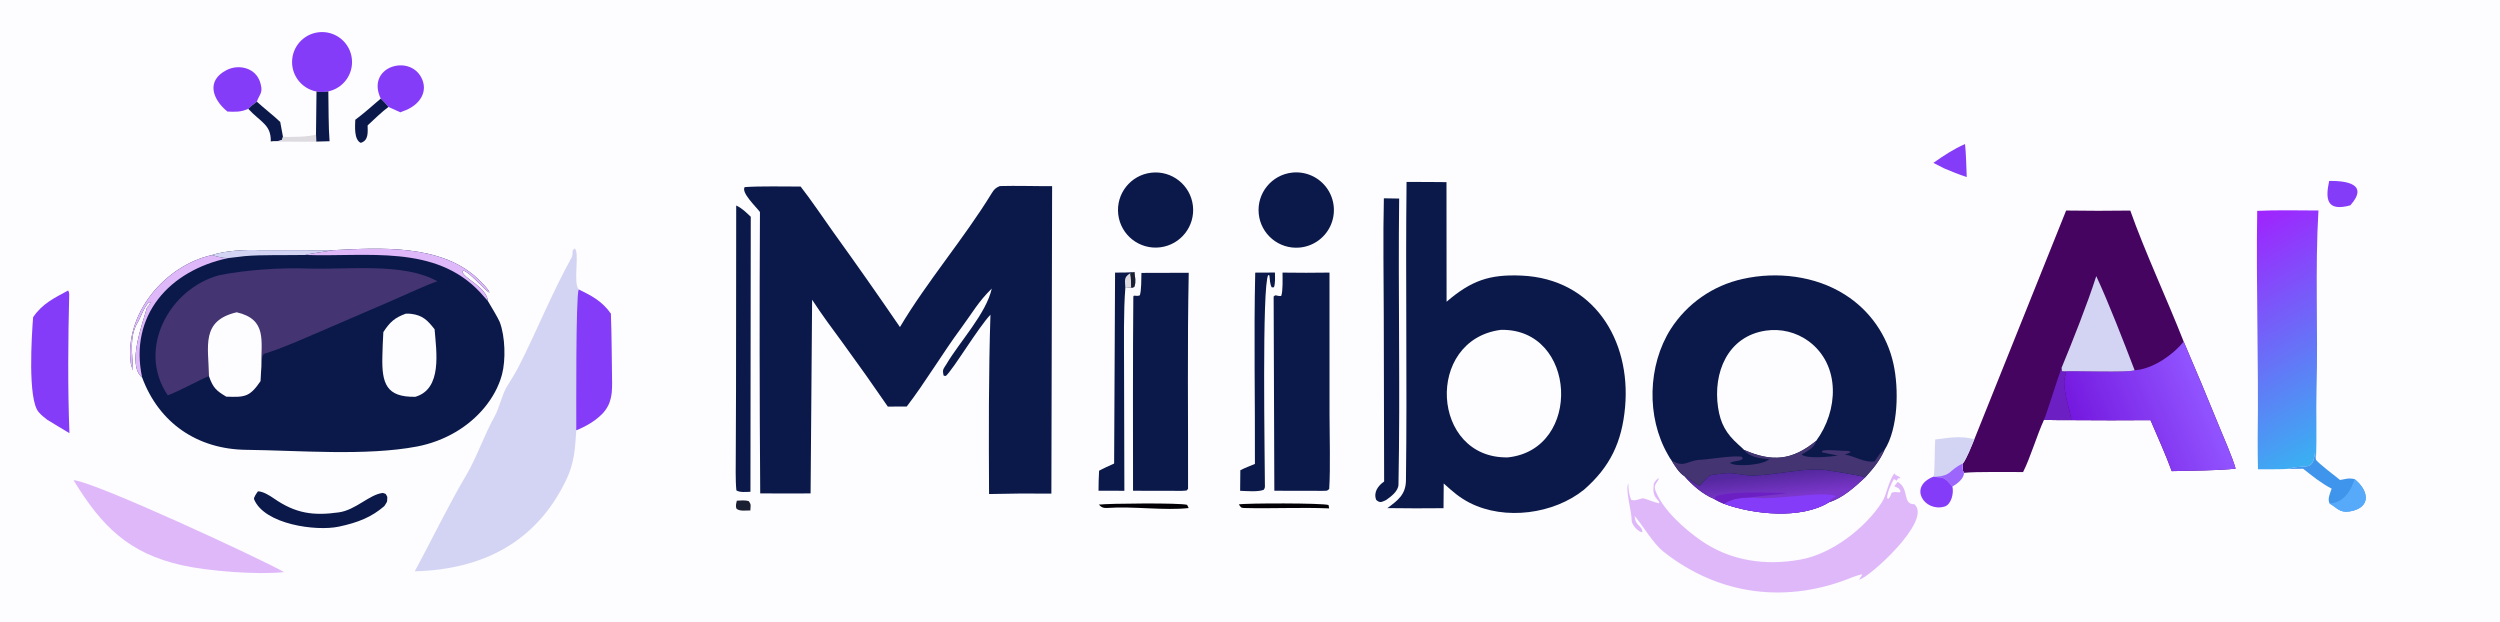
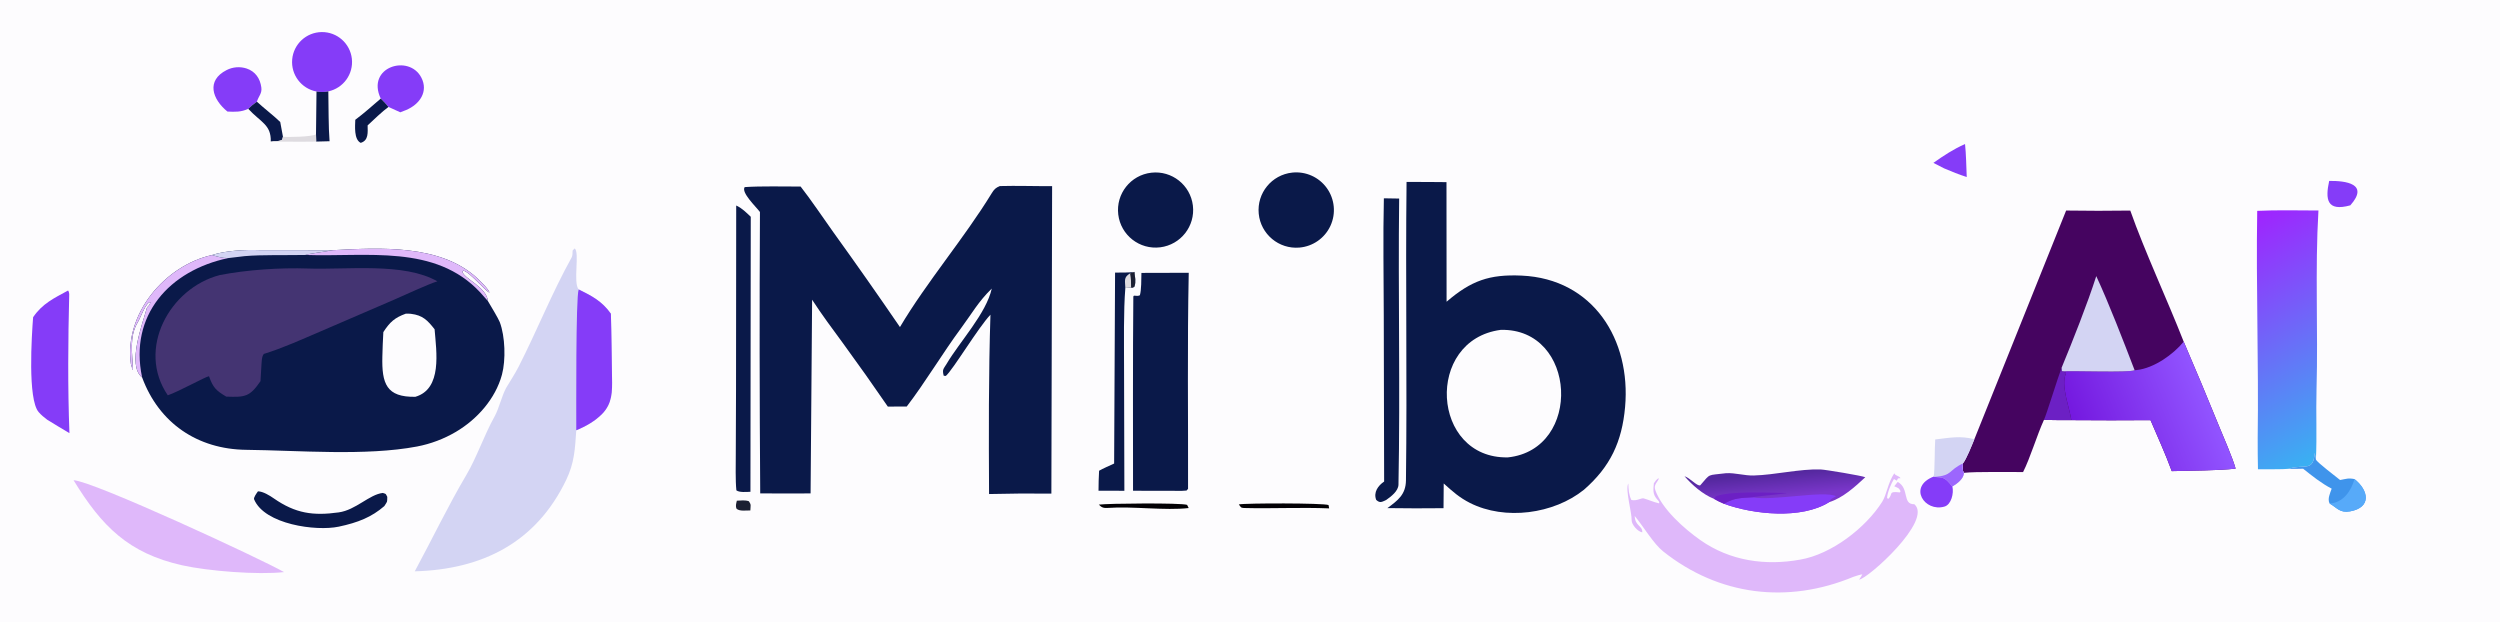
<svg xmlns="http://www.w3.org/2000/svg" version="1.1" style="display: block;" viewBox="0 0 2048 510" width="1205" height="300" preserveAspectRatio="none">
  <defs>
    <linearGradient id="Gradient1" gradientUnits="userSpaceOnUse" x1="1922.78" y1="363.3" x2="1822.97" y2="191.266">
      <stop class="stop0" offset="0" stop-opacity="1" stop-color="rgb(57,177,242)" />
      <stop class="stop1" offset="1" stop-opacity="1" stop-color="rgb(159,36,254)" />
    </linearGradient>
    <linearGradient id="Gradient2" gradientUnits="userSpaceOnUse" x1="1705.78" y1="365.727" x2="1805.54" y2="324.613">
      <stop class="stop0" offset="0" stop-opacity="1" stop-color="rgb(116,24,223)" />
      <stop class="stop1" offset="1" stop-opacity="1" stop-color="rgb(145,83,255)" />
    </linearGradient>
    <linearGradient id="Gradient3" gradientUnits="userSpaceOnUse" x1="1456.32" y1="387.765" x2="1457.97" y2="406.56">
      <stop class="stop0" offset="0" stop-opacity="1" stop-color="rgb(84,40,158)" />
      <stop class="stop1" offset="1" stop-opacity="1" stop-color="rgb(122,54,202)" />
    </linearGradient>
  </defs>
  <path transform="translate(0,0)" fill="rgb(253,252,254)" d="M 0 0 L 2048 0 L 2048 510 L 0 510 L 0 0 z" />
  <path transform="translate(0,0)" fill="rgb(10,25,73)" d="M 272.573 205.01 C 311.161 202.952 360.445 200.09 390.58 227.625 C 392.727 229.586 400.696 237.361 400.962 239.736 C 397.002 238.052 384.693 222.602 379.441 221.742 L 378.716 222.678 C 380.9 228.953 398.448 235.109 399.751 246.777 C 401.663 250.002 408.326 261.072 409.425 263.982 C 413.834 275.659 414.429 295 411.203 306.986 C 405.872 326.789 390.767 343.669 373.464 353.866 C 363.6 359.675 352.809 363.74 341.565 365.883 C 299.617 373.817 244.733 369.08 201.695 368.585 C 161.721 368.126 130.227 346.619 116.434 309.296 C 103.623 299.217 116.996 264.53 120.164 252.766 C 120.718 250.711 122.701 250.82 123.193 247.484 C 119.411 247.775 115.263 260.101 112.899 264.012 C 105.607 276.081 108.562 289.819 108.92 302.798 L 108.161 302.45 C 108.291 300.559 107.421 299.715 107.183 297.965 C 101.601 256.93 135.252 217.597 173.641 208.976 C 184.516 205.349 200.888 204.499 212.274 204.94 L 272.573 205.01 z" />
  <path transform="translate(0,0)" fill="rgb(223,184,250)" d="M 272.573 205.01 C 311.161 202.952 360.445 200.09 390.58 227.625 C 392.727 229.586 400.696 237.361 400.962 239.736 C 397.002 238.052 384.693 222.602 379.441 221.742 L 378.716 222.678 C 380.9 228.953 398.448 235.109 399.751 246.777 C 397.687 244.347 395.573 241.959 393.412 239.616 C 356.494 199.908 300.577 210.693 250.244 208.916 C 251.124 208.144 268.867 205.878 272.573 205.01 z" />
  <path transform="translate(0,0)" fill="rgb(223,184,250)" d="M 116.434 309.296 C 103.623 299.217 116.996 264.53 120.164 252.766 C 120.718 250.711 122.701 250.82 123.193 247.484 C 119.411 247.775 115.263 260.101 112.899 264.012 C 105.607 276.081 108.562 289.819 108.92 302.798 L 108.161 302.45 C 108.291 300.559 107.421 299.715 107.183 297.965 C 101.601 256.93 135.252 217.597 173.641 208.976 C 178.481 210.359 181.888 211.557 186.998 211.466 C 138.754 221.603 105.684 258.398 116.38 309.043 L 116.434 309.296 z" />
  <path transform="translate(0,0)" fill="rgb(211,212,243)" d="M 173.641 208.976 C 184.516 205.349 200.888 204.499 212.274 204.94 L 272.573 205.01 C 268.867 205.878 251.124 208.144 250.244 208.916 C 235.407 209.235 214.311 208.644 200.408 209.883 L 186.998 211.466 C 181.888 211.557 178.481 210.359 173.641 208.976 z" />
  <path transform="translate(0,0)" fill="rgb(68,52,114)" d="M 137.459 323.915 C 111.617 286.047 138.922 236.081 180.031 225.394 C 202.072 221.066 229.879 219.216 252.252 220.023 C 283.861 221.164 330.97 214.834 358.29 230.525 C 351.139 232.657 330.598 242.189 322.832 245.57 L 262.188 271.725 C 247.292 278.105 231.562 285.237 216.178 289.989 C 214.286 291.898 214.339 297.264 214.11 300.218 L 213.397 312.323 C 204.511 325.323 200.64 325.523 185.34 324.994 C 176.956 320.018 174.486 317.587 171.209 308.276 C 168.332 308.653 146.434 320.83 137.459 323.915 z" />
-   <path transform="translate(0,0)" fill="rgb(253,252,254)" d="M 193.928 255.876 C 219.155 261.78 213.741 279.305 214.11 300.218 L 213.397 312.323 C 204.511 325.323 200.64 325.523 185.34 324.994 C 176.956 320.018 174.486 317.587 171.209 308.276 C 170.729 283.459 164.458 262.787 193.928 255.876 z" />
  <path transform="translate(0,0)" fill="rgb(253,252,254)" d="M 332.437 257.021 C 333.843 256.946 335.253 256.988 336.652 257.148 C 346.386 258.306 350.297 262.56 356.02 269.792 C 357.496 288.265 362.44 318.67 340.248 325.141 C 316.54 325.561 312.693 314.372 313.229 292.204 C 313.391 285.535 313.635 278.792 314.038 272.095 C 319.446 263.825 323.315 260.333 332.437 257.021 z" />
  <path transform="translate(0,0)" fill="rgb(10,25,73)" d="M 819.06 152.462 C 832.552 152.075 848.082 152.599 861.891 152.533 L 861.289 404.462 C 844.27 404.264 827.248 404.382 810.234 404.815 C 809.985 357.481 809.824 305.063 811.384 257.872 C 801.514 268.158 780.712 302.956 774.839 308.041 L 773.089 307.878 C 771.689 302.56 772.929 302.412 775.506 298.066 C 786.388 279.715 807.924 256.865 812.464 236.435 C 801.484 247.113 796.098 257.012 787.357 268.817 C 772.351 289.083 757.958 313.334 742.798 333.102 L 727.304 333.16 C 715.383 315.759 703.199 298.539 690.758 281.507 C 682.095 269.676 673.259 257.888 665.282 245.589 L 664.035 404.305 C 650.376 404.478 636.452 404.313 622.77 404.279 C 622.21 327.423 622.137 250.564 622.551 173.707 C 619.48 169.546 606.885 157.706 610.058 153.306 C 623.658 152.393 641.913 152.868 655.865 152.856 C 664.534 163.928 674.237 178.455 682.575 190.13 C 701.116 215.862 719.339 241.822 737.241 268.003 C 759.12 231.09 789.853 195.239 812.404 158.368 C 814.372 155.15 815.64 153.865 819.06 152.462 z" />
  <path transform="translate(0,0)" fill="rgb(10,25,73)" d="M 1152.25 149.1 C 1163.02 148.992 1174.16 149.181 1184.96 149.24 L 1185.04 247.239 C 1205.16 229.963 1220.1 224.653 1246.5 225.828 C 1305.13 228.439 1336.2 278.352 1331.27 333.549 C 1328.74 361.918 1319.2 382.426 1297.62 401.25 C 1272.78 421.276 1232.86 426.599 1204.24 412.132 C 1195.52 407.722 1189.96 402.695 1182.69 396.164 L 1182.53 416.411 C 1167.21 416.596 1151.89 416.573 1136.57 416.341 C 1145.01 410.051 1151.61 405.374 1151.76 393.599 C 1152.79 312.162 1151.33 230.569 1152.25 149.1 z" />
  <path transform="translate(0,0)" fill="rgb(253,252,254)" d="M 1229.43 270.293 C 1291.88 268.772 1296.71 368.296 1235.25 374.786 C 1172.27 375.999 1166.99 278.476 1229.43 270.293 z" />
-   <path transform="translate(0,0)" fill="rgb(10,25,73)" d="M 1369.22 377.087 C 1368.23 375.947 1367.07 373.792 1366.28 372.418 C 1348.6 341.663 1349.8 299.438 1368.62 269.663 C 1382.09 248.673 1403.34 233.888 1427.7 228.559 C 1455.48 222.31 1486.94 225.953 1511.25 241.361 C 1531.66 254.179 1546.04 274.687 1551.13 298.245 C 1555.59 318.417 1555.17 350.947 1543.72 368.876 C 1539.27 378.335 1535.01 383.246 1528.05 391.042 C 1519.71 398.842 1509.58 408.067 1498.37 411.505 C 1475.51 425.736 1436.34 421.565 1412.26 412.789 C 1409.07 411.465 1407.07 410.418 1404.06 408.744 C 1394.99 405.133 1386.27 397.488 1379.92 390.181 C 1375.73 387.745 1371.68 381.229 1369.22 377.087 z" />
  <path transform="translate(0,0)" fill="rgb(253,252,254)" d="M 1428.7 368.651 C 1428.47 368.193 1424.52 364.697 1423.92 364.143 C 1414.05 355.316 1409.42 347.058 1407.45 333.977 C 1403.18 305.624 1415.06 275.579 1446.55 270.914 C 1458.94 269.087 1471.56 272.209 1481.67 279.606 C 1508.17 299.301 1505.89 336.832 1487.77 361.275 C 1467.96 377.44 1451.63 378.737 1428.7 368.651 z" />
  <path transform="translate(0,0)" fill="url(#Gradient3)" d="M 1379.92 390.181 C 1384.87 391.905 1390.09 398.435 1392.81 397.702 C 1401.73 387.485 1398.08 389.769 1414.01 387.734 C 1421.5 387.328 1429.18 389.84 1436.64 389.628 C 1454.28 389.128 1474.08 384.139 1491.43 384.662 C 1495.15 384.774 1525.48 389.836 1528.05 391.042 C 1519.71 398.842 1509.58 408.067 1498.37 411.505 C 1475.51 425.736 1436.34 421.565 1412.26 412.789 C 1409.07 411.465 1407.07 410.418 1404.06 408.744 C 1394.99 405.133 1386.27 397.488 1379.92 390.181 z" />
  <path transform="translate(0,0)" fill="rgb(133,60,248)" d="M 1435.63 407.484 C 1452.48 410.661 1494.03 401.65 1504.14 406.595 C 1500.87 408.584 1499.62 408.538 1498.37 411.505 C 1475.51 425.736 1436.34 421.565 1412.26 412.789 C 1420.76 407.907 1426 408.074 1435.63 407.484 z" />
  <path transform="translate(0,0)" fill="rgb(108,32,196)" d="M 1404.06 408.744 L 1405.45 407.173 L 1405.27 406.778 C 1417.33 401.99 1448.6 403.818 1463.21 403.943 C 1463.35 404.011 1463.49 404.08 1463.63 404.148 C 1458.24 404.987 1438.1 406.751 1435.63 407.484 C 1426 408.074 1420.76 407.907 1412.26 412.789 C 1409.07 411.465 1407.07 410.418 1404.06 408.744 z" />
-   <path transform="translate(0,0)" fill="rgb(68,52,114)" d="M 1487.77 361.275 C 1486.85 366.623 1480.48 369.684 1475.88 372.429 C 1479.88 376.227 1499.88 374.27 1505.69 373.28 C 1501.31 372.416 1496.82 371.584 1492.47 370.588 L 1492.75 369.4 C 1495.9 368.03 1509.01 369.593 1514.57 369.563 L 1516.14 370.546 C 1514.49 371.26 1512.9 371.978 1511.19 372.559 L 1511.41 372.581 C 1519 373.438 1527.28 379.462 1535.75 378.029 C 1537.82 374.914 1540.41 370.035 1543.72 368.876 C 1539.27 378.335 1535.01 383.246 1528.05 391.042 C 1525.48 389.836 1495.15 384.774 1491.43 384.662 C 1474.08 384.139 1454.28 389.128 1436.64 389.628 C 1429.18 389.84 1421.5 387.328 1414.01 387.734 C 1398.08 389.769 1401.73 387.485 1392.81 397.702 C 1390.09 398.435 1384.87 391.905 1379.92 390.181 C 1375.73 387.745 1371.68 381.229 1369.22 377.087 C 1379.45 383.732 1382.25 377.396 1392.44 376.787 C 1401.55 376.243 1418.36 373.175 1426.78 374.185 L 1427.73 375.445 C 1426.38 378.276 1422.5 376.915 1417.08 379.276 C 1421.6 382.888 1444.93 381.101 1449.35 376.15 C 1442.37 375.802 1433.11 374.83 1428.7 368.651 C 1451.63 378.737 1467.96 377.44 1487.77 361.275 z" />
  <path transform="translate(0,0)" fill="rgb(69,4,96)" d="M 1692.57 172.512 C 1710.09 172.795 1727.61 172.805 1745.13 172.54 C 1756.79 205.657 1775.51 245.802 1788.88 279.946 C 1798.67 302.724 1808.24 325.598 1817.57 348.567 C 1821.37 357.828 1829.02 375.206 1831.43 384.008 C 1816.13 385.661 1794.9 385.642 1779.1 386.048 C 1773.95 371.976 1767.6 358.101 1761.71 344.288 C 1740.1 344.46 1718.49 344.454 1696.88 344.27 C 1689.48 344.379 1681.82 344.173 1674.4 344.064 C 1668.61 356.737 1663.09 375.482 1657.31 386.794 C 1646.16 386.901 1618.52 386.347 1608.9 387.442 C 1607.37 385.393 1607.87 382.455 1607.97 379.801 C 1610.96 376.106 1615.33 364.871 1617.39 359.931 L 1692.57 172.512 z" />
  <path transform="translate(0,0)" fill="url(#Gradient2)" d="M 1788.88 279.946 C 1798.67 302.724 1808.24 325.598 1817.57 348.567 C 1821.37 357.828 1829.02 375.206 1831.43 384.008 C 1816.13 385.661 1794.9 385.642 1779.1 386.048 C 1773.95 371.976 1767.6 358.101 1761.71 344.288 C 1740.1 344.46 1718.49 344.454 1696.88 344.27 C 1695.04 332.654 1688.12 316.053 1692.39 306.011 L 1692.52 305.717 C 1691.43 304.753 1690.37 304.653 1688.94 304.312 C 1698.61 303.627 1744.1 305.506 1748.68 303.359 C 1749.29 303.318 1749.9 303.264 1750.51 303.197 C 1764.37 301.692 1780.25 290.599 1788.88 279.946 z" />
  <path transform="translate(0,0)" fill="rgb(211,212,243)" d="M 1688.84 301.401 C 1697.91 279.412 1710.03 248.91 1717.26 226.252 C 1727.72 248.796 1739.67 279.85 1748.68 303.359 C 1744.1 305.506 1698.61 303.627 1688.94 304.312 L 1688.84 301.401 z" />
  <path transform="translate(0,0)" fill="rgb(108,32,196)" d="M 1688.84 301.401 L 1688.94 304.312 C 1690.37 304.653 1691.43 304.753 1692.52 305.717 L 1692.39 306.011 C 1688.12 316.053 1695.04 332.654 1696.88 344.27 C 1689.48 344.379 1681.82 344.173 1674.4 344.064 C 1676.24 340.411 1685.78 309.39 1688.84 301.401 z" />
  <path transform="translate(0,0)" fill="rgb(211,212,243)" d="M 339.777 468.146 C 353.986 441.895 366.799 414.926 382.135 389.007 C 390.414 375.015 396.853 356.062 405.014 341.538 C 408.766 334.859 410.9 324.806 414.618 317.857 C 418.166 311.817 421.74 306.599 424.954 300.282 C 439.962 270.783 452.308 239.689 468.381 210.798 C 468.945 209.784 469.156 206.884 469.081 205.674 L 469.057 205.323 L 470.776 203.533 C 475.063 206.847 469.273 231.721 474.074 237.175 C 484.917 242.478 493.213 246.858 500.442 257.033 C 501.002 274.554 501.08 292.112 501.375 309.608 C 501.563 320.739 501.658 330.488 493.372 339.045 C 487.622 344.982 479.699 349.478 472.091 352.561 C 471.018 368.005 470.601 379.141 463.818 393.264 C 439.166 444.593 395.099 466.649 339.777 468.146 z" />
  <path transform="translate(0,0)" fill="rgb(133,60,248)" d="M 474.074 237.175 C 484.917 242.478 493.213 246.858 500.442 257.033 C 501.002 274.554 501.08 292.112 501.375 309.608 C 501.563 320.739 501.658 330.488 493.372 339.045 C 487.622 344.982 479.699 349.478 472.091 352.561 C 472.131 338.321 471.6 243.111 474.074 237.175 z" />
  <path transform="translate(0,0)" fill="url(#Gradient1)" d="M 1849.11 172.774 C 1864.02 172.02 1884.12 172.429 1899.27 172.482 C 1896.38 220.938 1899.08 270.434 1897.7 319.017 C 1897.16 338.104 1898.12 357.476 1897.2 376.544 L 1896.21 371.099 C 1895.08 387.152 1887.85 379.915 1874.64 384.159 C 1871.56 384.655 1853.87 384.47 1849.72 384.494 C 1849.63 376.032 1849.38 367.366 1849.5 358.924 C 1850.38 296.819 1848.09 234.894 1849.11 172.774 z" />
-   <path transform="translate(0,0)" fill="rgb(10,25,73)" d="M 1050.64 223.367 C 1063.47 223.566 1076.3 223.563 1089.12 223.36 L 1089.15 339.927 C 1089.16 357.397 1089.96 383.72 1088.89 400.615 C 1086.97 402.627 1086.64 402.027 1083.25 402.198 L 1043.94 402.121 L 1043.37 242.959 C 1045.6 240.946 1044.99 242.79 1049.56 242.515 C 1051.08 238.552 1050.65 228.098 1050.64 223.367 z" />
  <path transform="translate(0,0)" fill="rgb(10,25,73)" d="M 935.056 223.621 L 973.813 223.518 C 972.59 282.562 973.422 341.523 973.25 400.552 C 973.25 400.552 972.114 401.852 972.024 401.954 L 968.25 402.202 C 954.894 402.252 941.538 402.225 928.182 402.12 C 928.182 360.652 927.957 288.075 928.425 243.302 C 928.447 241.107 930.729 243.309 933.762 241.969 C 935.08 237.884 934.95 228.397 935.056 223.621 z" />
  <path transform="translate(0,0)" fill="rgb(223,184,250)" d="M 1551.8 387.805 C 1552.71 390.091 1555.62 389.649 1556.92 391.829 L 1554.86 391.982 L 1553.84 393.86 L 1551.53 392.513 C 1549.27 396.03 1546.05 403.828 1545.88 408.02 L 1546.81 408.854 C 1551.13 404.885 1546.33 402.279 1556.4 403.498 L 1556.95 402.474 C 1555.32 399.47 1555.33 400.166 1551.76 398.44 L 1554.6 394.9 C 1564.37 400.081 1558.16 413.465 1568.22 413.146 C 1583.68 426.329 1530.05 474.319 1522.97 474.95 C 1524.2 473.289 1524.67 472.463 1525.61 470.623 C 1524.4 470.652 1519.43 472.185 1518.32 472.645 C 1464.48 495.019 1408.15 488.181 1362.45 451.805 C 1354.53 445.5 1346.53 431.727 1339.16 422.791 C 1339.46 431.272 1345.65 430.606 1345.36 436.202 C 1341.62 435.698 1336.56 429.704 1336.65 426.386 C 1336.81 419.648 1331.26 401.227 1333.9 396.136 C 1334.08 401.098 1334.27 405.171 1336.39 409.665 C 1340.7 410.777 1344.68 407.85 1346.5 408.373 C 1350.72 409.588 1354.37 411.348 1359.09 412.449 C 1359.65 411.217 1358.64 410.416 1357.38 408.982 C 1353.78 404.888 1354.36 401.124 1354.85 395.984 C 1355.98 394.447 1357.2 392.32 1358.95 391.878 C 1358.4 394.853 1354.32 396.833 1356 401.55 C 1361.6 417.286 1379.8 433.31 1392.97 442.575 C 1417.2 459.631 1446.2 463.756 1474.89 458.519 C 1500.29 454.133 1528.27 432.678 1541.9 411.141 C 1545.58 405.316 1546.55 395.572 1551.8 387.805 z" />
  <path transform="translate(0,0)" fill="rgb(223,184,250)" d="M 60.255 393.507 C 75.351 393.768 214.411 458.206 232.687 468.772 C 211.264 471.171 170.366 467.942 149.245 463.204 C 105.244 453.332 83.333 431.239 60.255 393.507 z" />
  <path transform="translate(0,0)" fill="rgb(10,25,73)" d="M 1133.66 162.491 L 1146.19 162.696 C 1145.27 240.757 1147.13 319.109 1145.63 397.112 C 1145.53 402.386 1139.45 406.979 1135.61 409.64 C 1132.02 411.312 1130.52 412.46 1127.4 409.642 C 1124.96 403.397 1128.91 397.937 1133.88 394.578 L 1133.58 258.744 C 1133.52 227.152 1132.92 193.962 1133.66 162.491 z" />
  <path transform="translate(0,0)" fill="rgb(10,25,73)" d="M 1058.59 141.428 C 1069.63 140.246 1080.45 145.087 1086.93 154.104 C 1093.41 163.122 1094.55 174.925 1089.91 185.014 C 1085.27 195.102 1075.57 201.919 1064.5 202.866 C 1047.65 204.308 1032.77 191.912 1031.15 175.074 C 1029.53 158.235 1041.77 143.229 1058.59 141.428 z" />
  <path transform="translate(0,0)" fill="rgb(10,25,73)" d="M 943.167 141.51 C 959.989 139.598 975.198 151.628 977.212 168.438 C 979.226 185.248 967.289 200.53 950.491 202.646 C 933.549 204.779 918.107 192.717 916.076 175.762 C 914.045 158.808 926.2 143.439 943.167 141.51 z" />
  <path transform="translate(0,0)" fill="rgb(133,60,248)" d="M 55.78 238.036 C 56.258 238.65 56.73 240.117 56.71 240.897 C 55.767 278.734 55.436 317.094 56.883 354.913 C 50.869 351.451 44.608 347.512 38.633 343.902 C 36.132 342.003 33.683 340.023 31.637 337.625 C 22.605 327.043 25.946 275.308 27.125 259.924 C 34.754 248.714 44.105 244.423 55.78 238.036 z" />
  <path transform="translate(0,0)" fill="rgb(10,25,73)" d="M 603.098 168.398 C 607.783 170.502 611.342 174.132 615.024 177.622 L 614.766 402.958 C 611.568 403.107 605.628 403.653 603.242 401.784 C 602.386 393.59 602.747 380.583 602.752 372.034 L 602.955 319.202 L 603.098 168.398 z" />
  <path transform="translate(0,0)" fill="rgb(133,60,248)" d="M 259.277 74.988 C 246.87 72.648 238.257 61.284 239.356 48.706 C 240.456 36.128 250.91 26.431 263.535 26.279 C 276.16 26.127 286.845 35.569 288.247 48.117 C 289.649 60.665 281.312 72.233 268.965 74.871 C 265.776 75.553 262.482 75.593 259.277 74.988 z" />
-   <path transform="translate(0,0)" fill="rgb(10,25,73)" d="M 1028.28 223.4 L 1044.42 223.32 C 1044.48 226.995 1044.84 232.043 1043.63 235.376 L 1041.89 235.493 C 1040.36 233.422 1040.19 228.485 1039.9 225.685 L 1038.94 225.348 C 1033.68 234.005 1036.17 375.361 1036.2 397.25 C 1036.26 399.235 1036.31 399.557 1035.32 401.285 C 1030.96 403.24 1021.07 402.348 1015.92 402.174 L 1016.09 385.302 C 1019.54 383.507 1024.34 381.674 1028.03 380.147 C 1028.24 328.53 1027.08 274.684 1028.28 223.4 z" />
  <path transform="translate(0,0)" fill="rgb(10,25,73)" d="M 913.465 223.353 C 918.983 223.366 923.778 223.447 929.295 222.824 C 929.822 226.907 930.575 230.646 929.453 234.631 C 927.775 235.919 928.447 235.793 926.584 235.678 L 921.881 235.987 C 920.328 255.008 920.831 280.345 920.821 299.79 L 921.089 402.142 L 899.904 402.1 C 899.83 396.731 900.154 391.103 900.374 385.72 C 903.273 384.015 909.443 381.348 912.699 379.82 L 913.465 223.353 z" />
  <path transform="translate(0,0)" fill="rgb(222,219,224)" d="M 929.295 222.824 C 929.822 226.907 930.575 230.646 929.453 234.631 C 927.775 235.919 928.447 235.793 926.584 235.678 L 921.881 235.987 C 921.667 229.79 920.36 227.268 925.749 223.996 L 929.295 222.824 z" />
  <path transform="translate(0,0)" fill="rgb(27,31,50)" d="M 929.295 222.824 C 929.822 226.907 930.575 230.646 929.453 234.631 C 927.775 235.919 928.447 235.793 926.584 235.678 C 926.602 230.9 926.617 228.664 925.749 223.996 L 929.295 222.824 z" />
  <path transform="translate(0,0)" fill="rgb(10,25,73)" d="M 211.32 402.599 C 215.498 402.656 220.93 406.042 224.304 408.387 C 242.135 420.776 256.578 422.753 277.469 419.854 C 291.49 417.908 302.532 405.163 313.604 403.913 C 316.594 404.932 315.654 404.173 317.264 407.125 C 317.116 412.044 317.517 410.372 314.849 414.684 C 304.43 423.698 293.365 428.186 277.495 431.548 C 258.905 435.486 216.671 429.697 208.16 409.167 C 207.562 407.725 210.245 404.098 211.32 402.599 z" />
  <path transform="translate(0,0)" fill="rgb(133,60,248)" d="M 186.308 91.407 C 173.92 81.321 168.703 66.047 185.631 57.419 C 190.685 54.841 196.555 54.371 201.956 56.111 C 209.166 58.502 213.112 64.322 214.093 71.665 C 214.739 76.501 212.011 78.623 210.596 82.849 L 210.44 83.323 C 207.471 85.463 205.991 86.635 203.357 89.172 C 197.484 91.907 192.536 91.703 186.308 91.407 z" />
  <path transform="translate(0,0)" fill="rgb(133,60,248)" d="M 311.907 80.781 C 299.637 54.888 335.113 43.965 345.2 63.651 C 350.977 74.926 344.033 85.373 332.652 90.174 C 331.092 90.84 329.512 91.458 327.914 92.025 L 318.263 87.626 C 316.077 84.908 314.391 83.225 311.907 80.781 z" />
  <path transform="translate(0,0)" fill="rgb(63,148,235)" d="M 1874.64 384.159 C 1887.85 379.915 1895.08 387.152 1896.21 371.099 L 1897.2 376.544 C 1898.21 378.971 1913.61 390.493 1917 393.32 C 1922.11 392.411 1923.75 391.516 1928.77 392.553 C 1940.47 401.768 1942.99 415.818 1925.17 419.017 C 1916.72 420.536 1914.57 416.069 1908.39 412.56 C 1906.5 408.761 1908.8 404.225 1910.11 400.401 C 1902.05 396.299 1893.73 389.704 1886.73 384.072 C 1883.09 384.315 1878.38 384.171 1874.64 384.159 z" />
  <path transform="translate(0,0)" fill="rgb(87,170,249)" d="M 1928.77 392.553 C 1940.47 401.768 1942.99 415.818 1925.17 419.017 C 1916.72 420.536 1914.57 416.069 1908.39 412.56 C 1919.32 412.09 1926.18 402.317 1928.77 392.553 z" />
  <path transform="translate(0,0)" fill="rgb(211,212,243)" d="M 1585.33 360.097 C 1596.88 358.75 1606.09 356.828 1617.39 359.931 C 1615.33 364.871 1610.96 376.106 1607.97 379.801 C 1607.87 382.455 1607.37 385.393 1608.9 387.442 C 1608.73 392.339 1603.3 396.366 1599.4 398.628 C 1598.69 397.74 1597.95 396.874 1597.19 396.029 C 1592.81 391.09 1591.35 391.185 1584.84 390.791 L 1584.07 390.511 C 1585.06 385.458 1584.81 366.597 1585.33 360.097 z" />
  <path transform="translate(0,0)" fill="rgb(156,102,253)" d="M 1607.97 379.801 C 1607.87 382.455 1607.37 385.393 1608.9 387.442 C 1608.73 392.339 1603.3 396.366 1599.4 398.628 C 1598.69 397.74 1597.95 396.874 1597.19 396.029 C 1592.81 391.09 1591.35 391.185 1584.84 390.791 C 1599.84 389.626 1595.95 385.321 1607.97 379.801 z" />
  <path transform="translate(0,0)" fill="rgb(133,60,248)" d="M 1584.07 390.511 L 1584.84 390.791 C 1591.35 391.185 1592.81 391.09 1597.19 396.029 C 1597.95 396.874 1598.69 397.74 1599.4 398.628 C 1600.72 404.192 1598.47 413.441 1592.97 415.075 C 1576.66 419.917 1562.65 398.779 1584.07 390.511 z" />
  <path transform="translate(0,0)" fill="rgb(133,60,248)" d="M 1908.06 148.245 C 1921.39 148.08 1941.18 150.461 1925.38 168.254 C 1905.93 173.612 1904.82 163.228 1908.06 148.245 z" />
  <path transform="translate(0,0)" fill="rgb(10,25,73)" d="M 259.277 74.988 C 262.482 75.593 265.776 75.553 268.965 74.871 C 269.209 86.884 269.035 104.145 269.982 115.723 L 259.031 116.014 L 258.875 110.067 L 259.277 74.988 z" />
  <path transform="translate(0,0)" fill="rgb(133,60,248)" d="M 1609.76 118.016 C 1610.63 126.198 1610.8 136.68 1611.15 145.056 C 1604.47 142.922 1599.13 140.698 1592.66 137.982 L 1583.83 133.461 C 1592.23 127.52 1600.33 122.186 1609.76 118.016 z" />
  <path transform="translate(0,0)" fill="rgb(10,25,73)" d="M 311.907 80.781 C 314.391 83.225 316.077 84.908 318.263 87.626 C 313.133 91.295 306.003 98.257 301.156 102.749 C 301.242 108.537 302.034 115.117 295.492 117.057 C 289.817 114.308 290.909 103.206 291.052 98.145 C 298.006 92.972 305.265 86.477 311.907 80.781 z" />
  <path transform="translate(0,0)" fill="rgb(10,25,73)" d="M 203.357 89.172 C 205.991 86.635 207.471 85.463 210.44 83.323 C 216.214 88.661 224.737 95.207 229.574 99.972 L 231.803 112.039 L 231.177 114.469 C 227.836 116.307 225.197 115.221 221.812 115.908 C 222.188 102.151 213.689 100.315 203.357 89.172 z" />
  <path transform="translate(0,0)" fill="rgb(2,0,4)" d="M 1014.86 413.309 C 1020.5 412.198 1083.95 412.13 1088.33 413.819 L 1088.84 416.572 C 1065.72 415.598 1042.14 416.879 1018.99 416.26 C 1016.34 416.189 1016.34 415.301 1014.86 413.309 z" />
  <path transform="translate(0,0)" fill="rgb(2,0,4)" d="M 900.154 413.484 C 907.551 412.482 967.195 411.929 972.471 413.674 L 973.759 416.292 C 954.585 418.517 927.697 414.721 907.843 416.176 C 904.225 416.441 902.511 415.99 900.154 413.484 z" />
  <path transform="translate(0,0)" fill="rgb(222,219,224)" d="M 231.803 112.039 C 235.856 112.503 255.422 112.148 258.875 110.067 L 259.031 116.014 C 257.893 116.214 222.943 116.111 221.812 115.908 C 225.197 115.221 227.836 116.307 231.177 114.469 L 231.803 112.039 z" />
  <path transform="translate(0,0)" fill="rgb(27,31,50)" d="M 603.628 410.267 C 606.87 410.11 610.545 409.628 613.52 410.742 C 615.551 413.84 614.839 413.913 614.684 418.256 C 610.988 418.239 606.029 419.082 603.435 416.925 C 602.359 414.606 603.061 412.75 603.628 410.267 z" />
</svg>